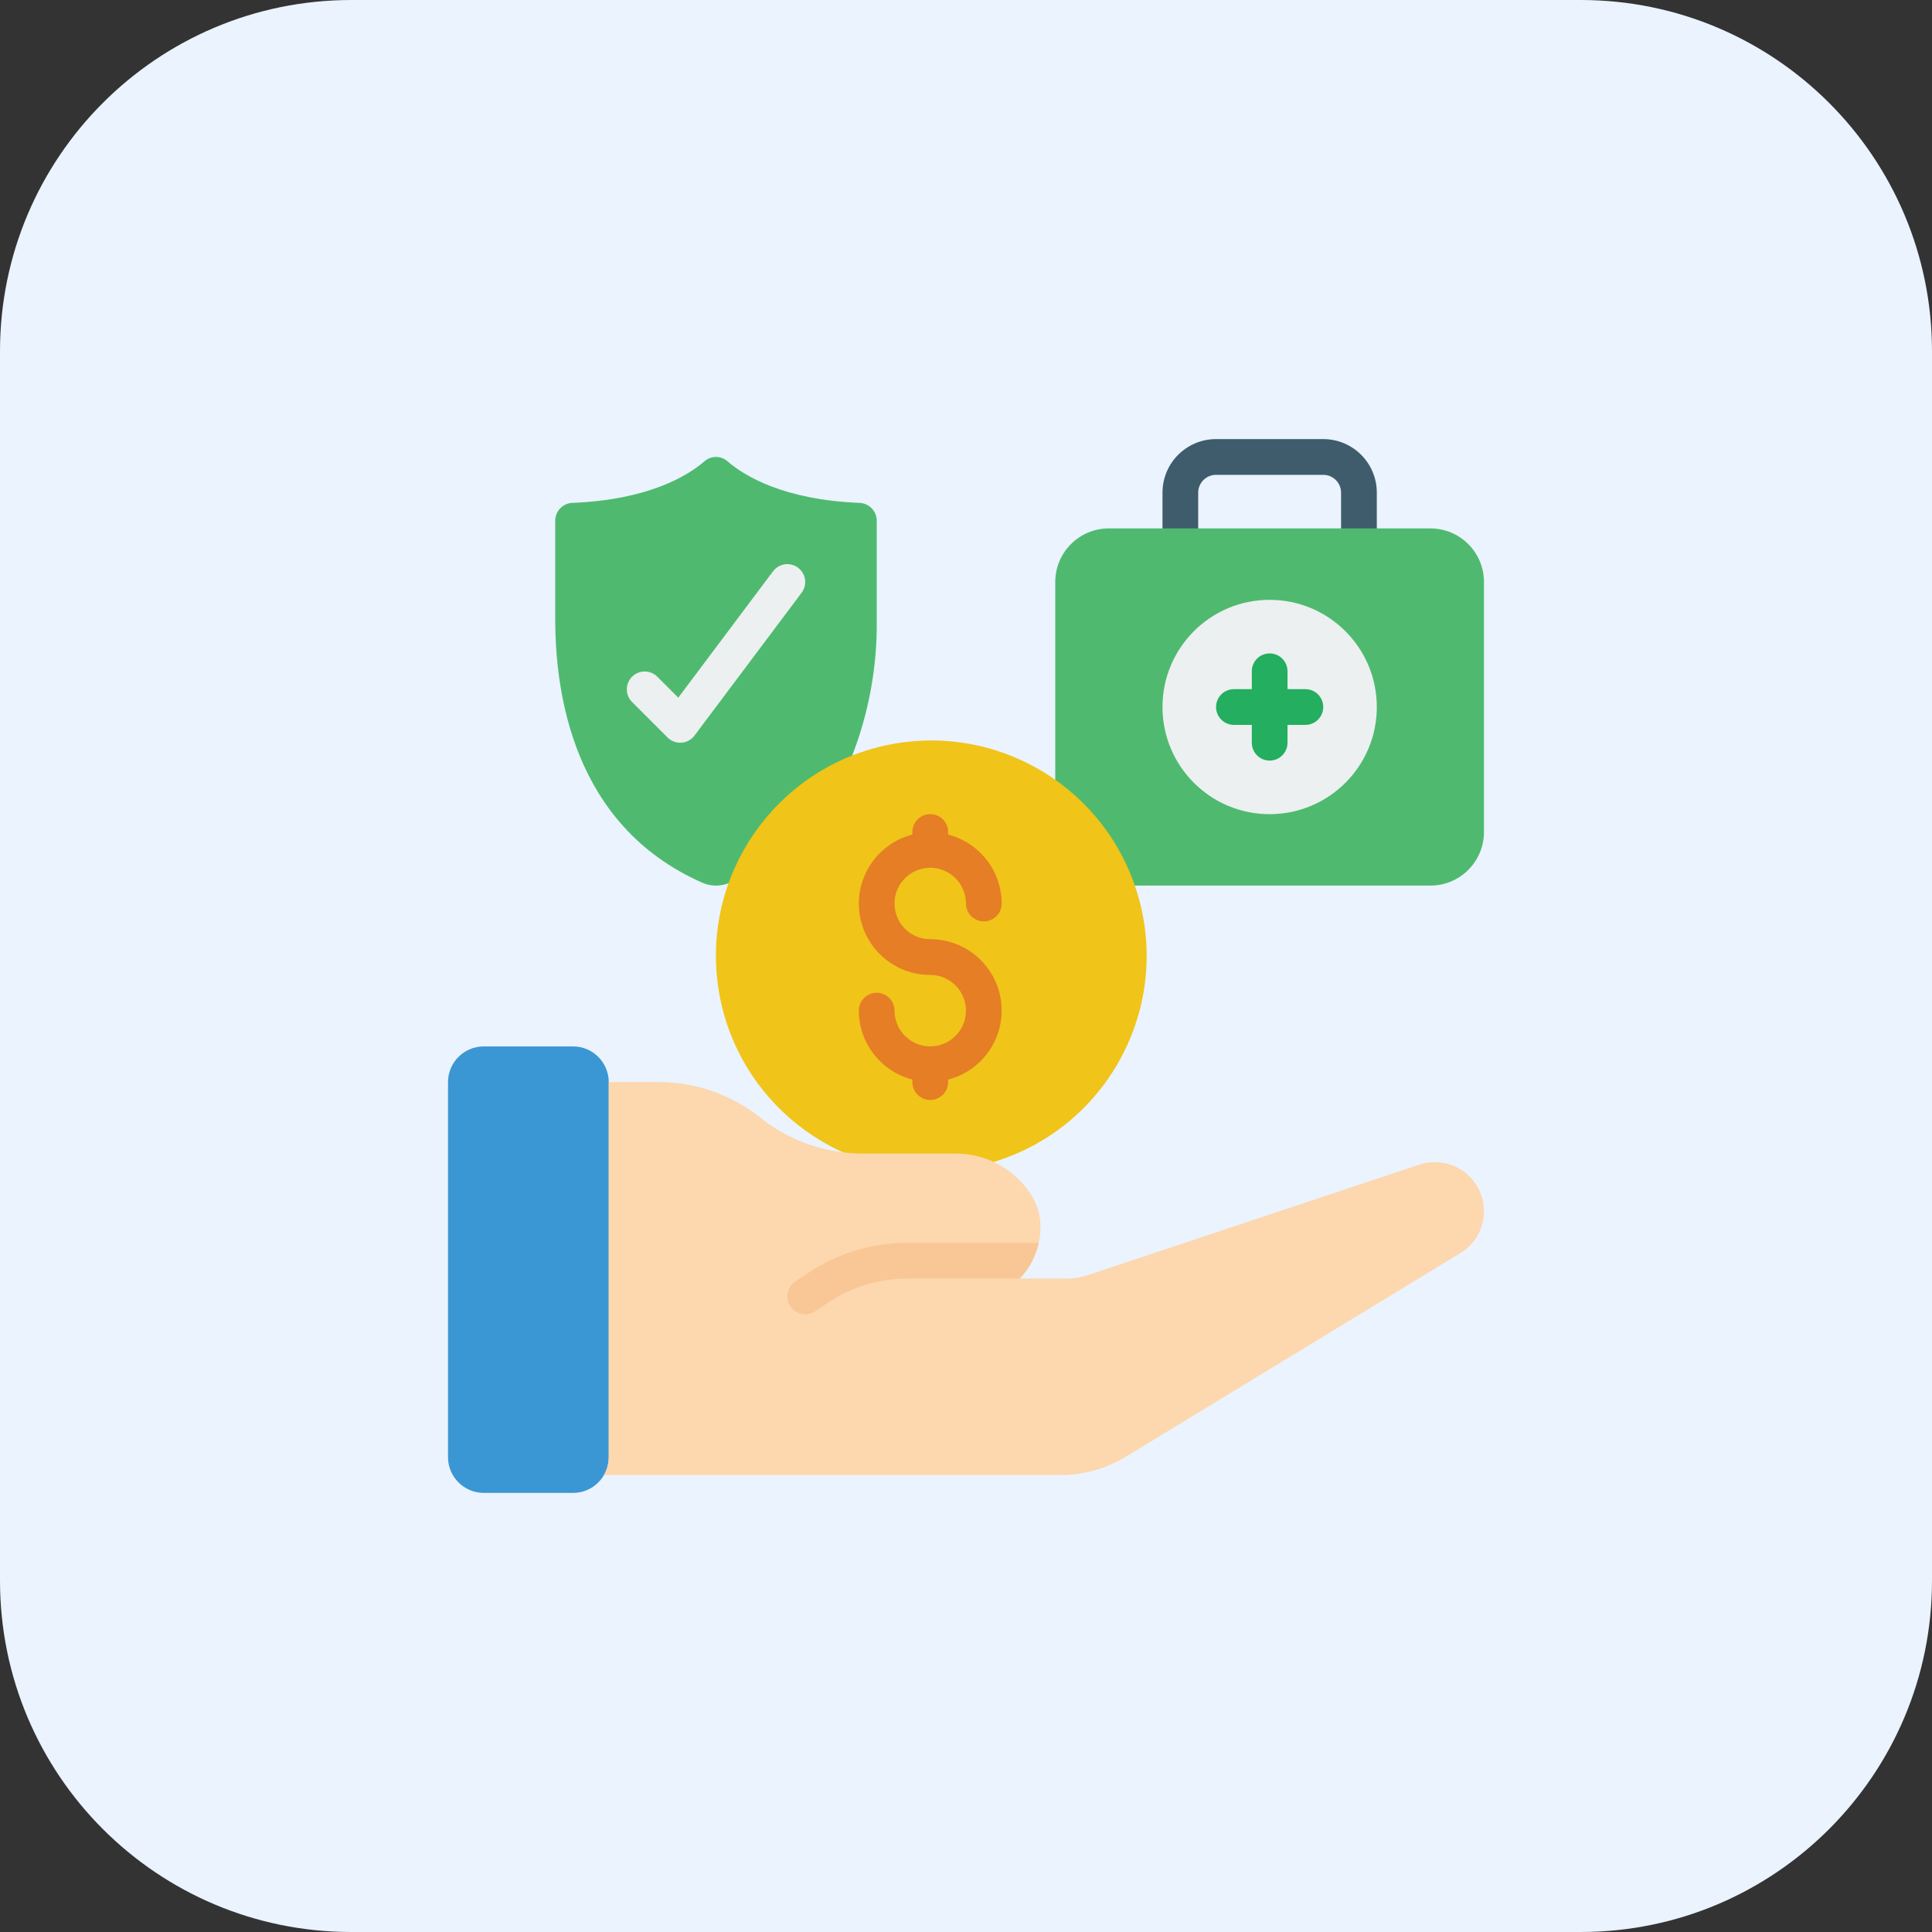
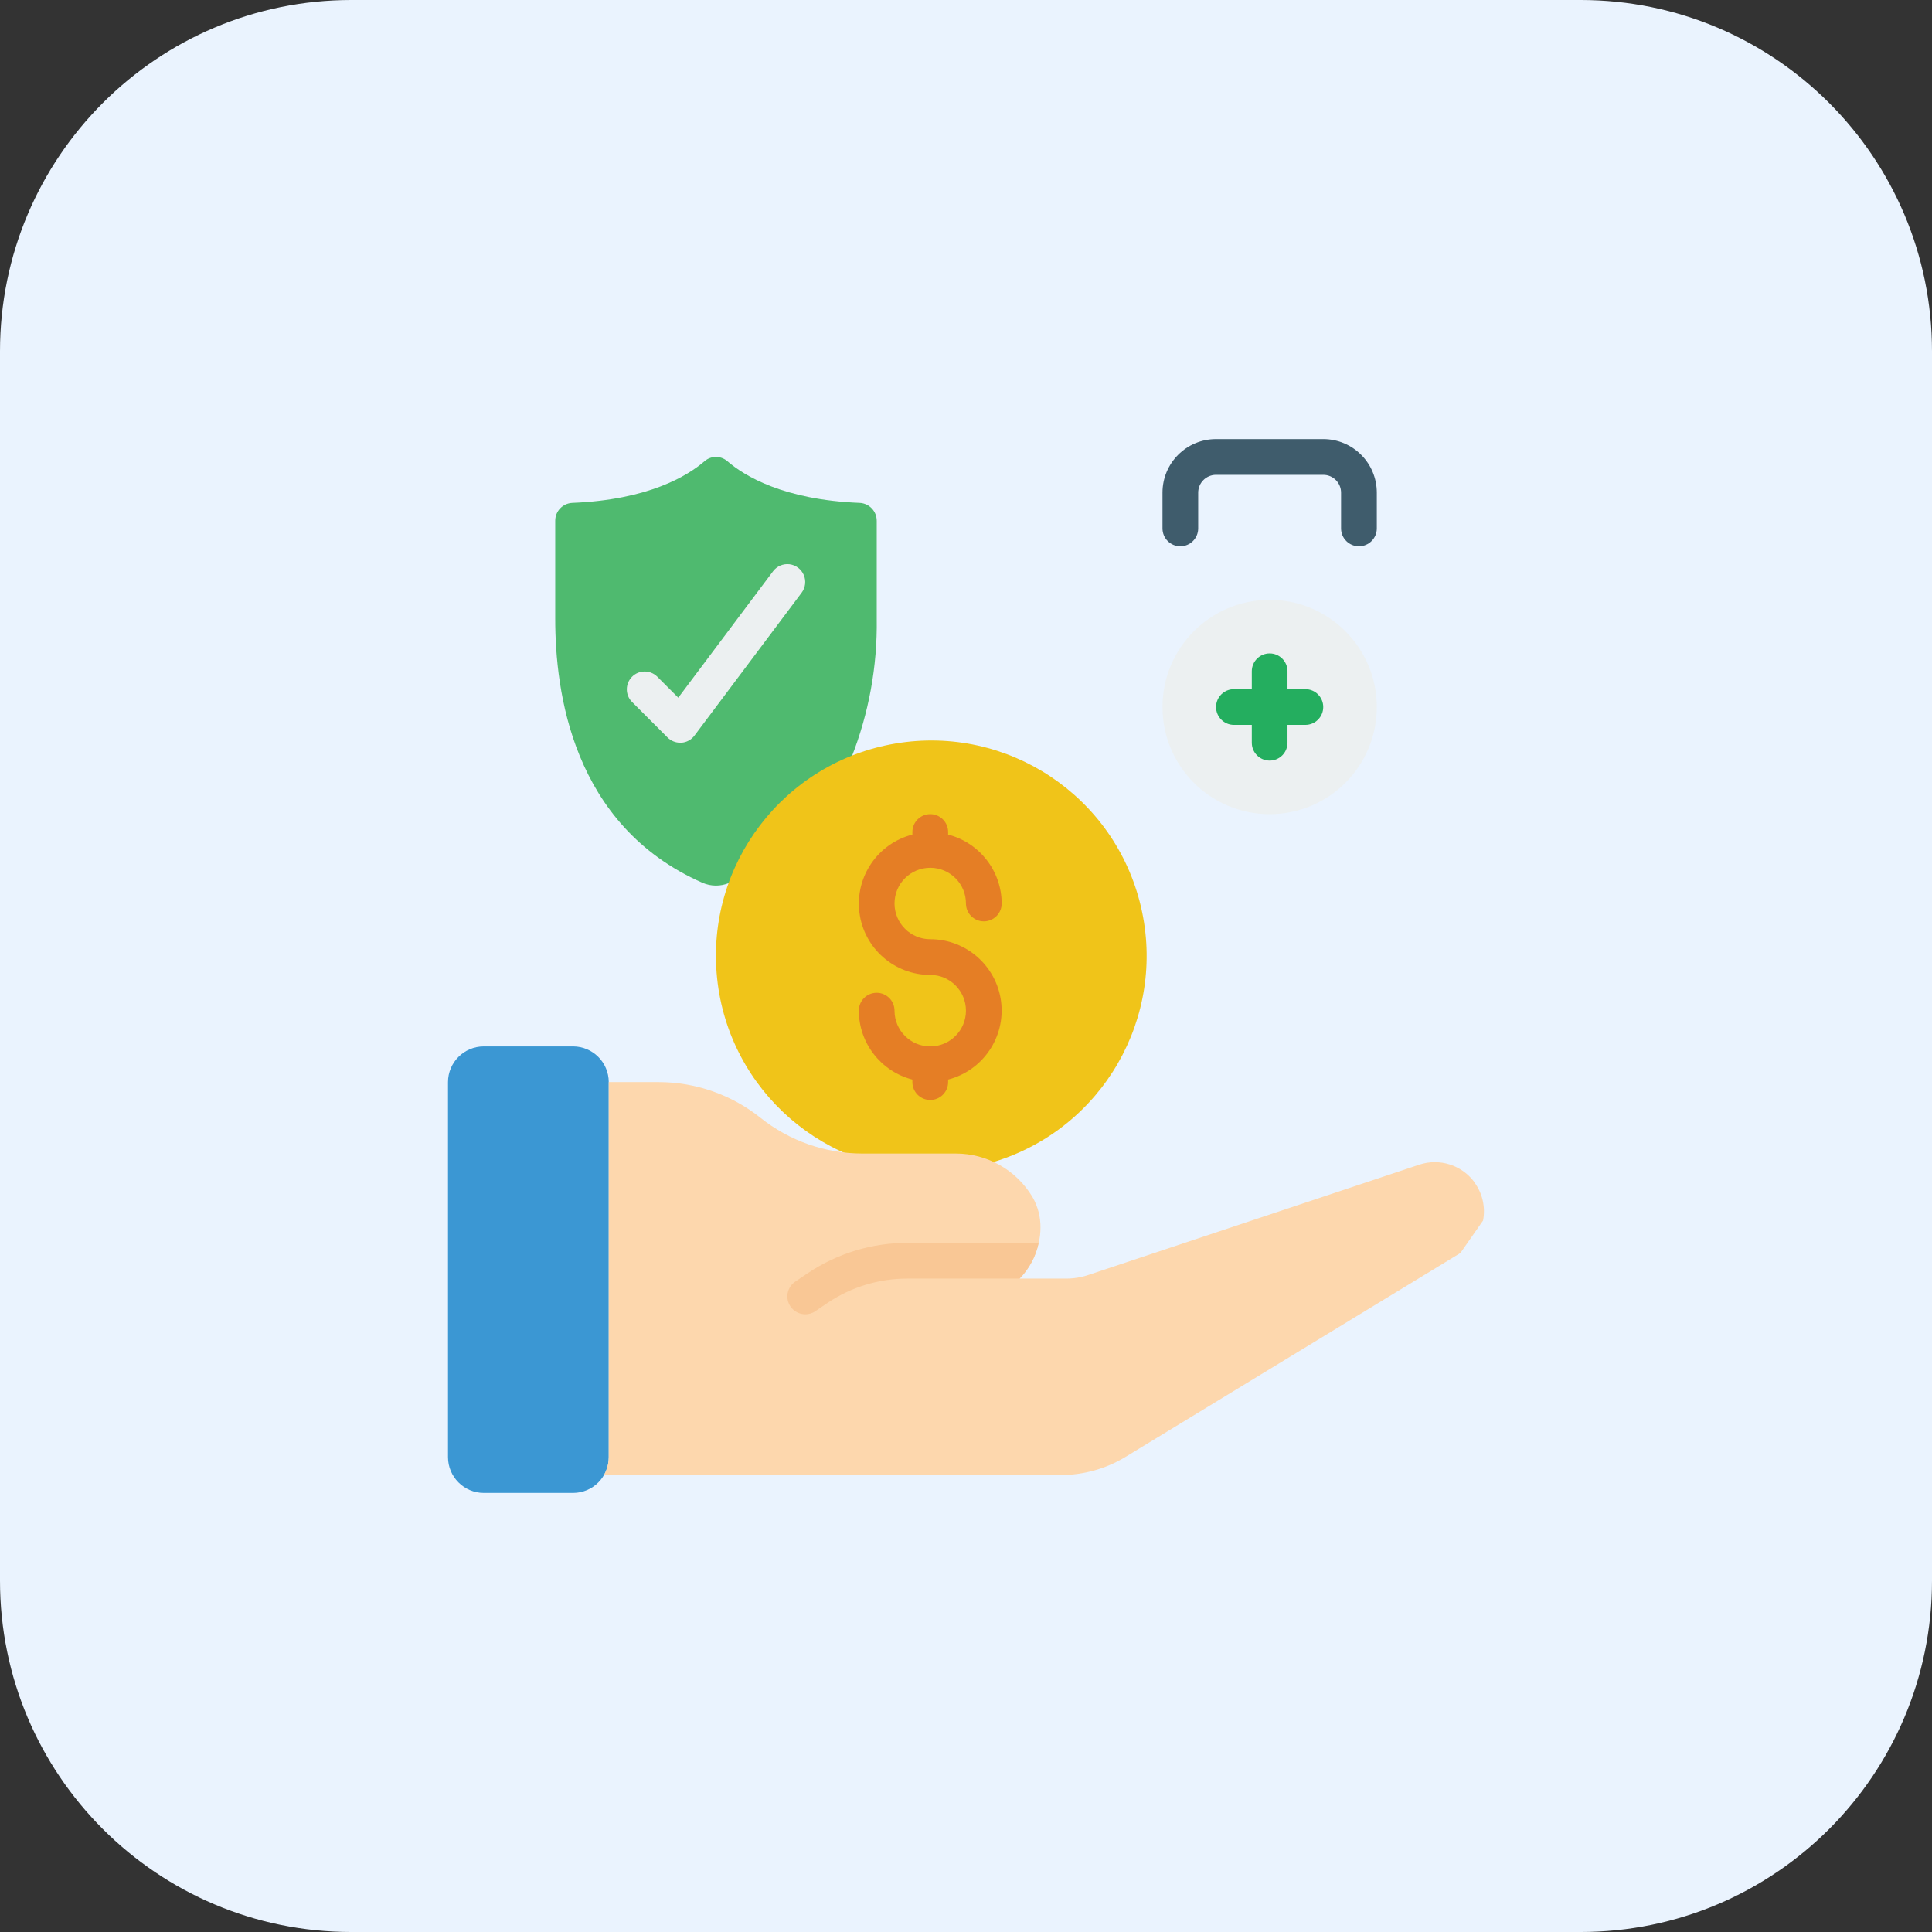
<svg xmlns="http://www.w3.org/2000/svg" width="44" height="44" viewBox="0 0 44 44" fill="none">
  <rect x="0" y="0" width="44" height="44" fill="#333333" stroke="none" />
  <path d="M0 8C0 3.582 3.582 0 8 0H36C40.418 0 44 3.582 44 8V36C44 40.418 40.418 44 36 44H8C3.582 44 0 40.418 0 36V8Z" fill="#EAF3FE" />
  <g clip-path="url(#clip0_56_387)">
    <path d="M30.949 12.441C30.724 12.441 30.542 12.259 30.542 12.034V11.22C30.542 10.996 30.36 10.814 30.136 10.814H27.695C27.47 10.814 27.288 10.996 27.288 11.22V12.034C27.288 12.259 27.106 12.441 26.881 12.441C26.657 12.441 26.475 12.259 26.475 12.034V11.22C26.475 10.546 27.021 10 27.695 10H30.136C30.81 10 31.356 10.546 31.356 11.22V12.034C31.356 12.259 31.174 12.441 30.949 12.441Z" fill="#3F5C6C" />
-     <path d="M24.033 17.831V13.254C24.033 12.58 24.58 12.034 25.253 12.034H32.576C33.249 12.034 33.796 12.58 33.796 13.254V18.949C33.796 19.623 33.249 20.169 32.576 20.169H25.786L24.033 17.831Z" fill="#4FBA6F" />
    <path d="M16.607 20.108C16.411 20.191 16.191 20.189 15.996 20.104C13.027 18.795 12.645 15.74 12.645 14.093V11.864C12.642 11.645 12.813 11.464 13.031 11.453C14.764 11.384 15.659 10.839 16.049 10.501C16.197 10.375 16.414 10.375 16.562 10.501C16.952 10.839 17.847 11.384 19.58 11.453C19.798 11.464 19.969 11.645 19.967 11.864V14.093C19.983 15.175 19.786 16.25 19.389 17.257L16.607 20.108Z" fill="#4FBA6F" />
    <path d="M22.63 26.462C25.107 25.712 26.575 23.168 25.984 20.649C25.393 18.13 22.947 16.503 20.395 16.933C17.844 17.362 16.065 19.7 16.331 22.273C16.597 24.847 18.817 26.771 21.403 26.669L22.63 26.462Z" fill="#F0C419" />
    <path d="M13.864 24.644V33.186C13.864 33.636 13.5 34 13.051 34H11.017C10.568 33.999 10.204 33.635 10.203 33.186V24.644C10.204 24.195 10.568 23.832 11.017 23.831H13.051C13.499 23.832 13.863 24.195 13.864 24.644Z" fill="#3B97D3" />
-     <path d="M33.259 28.537L25.636 33.178C25.19 33.45 24.677 33.593 24.155 33.593H13.754C13.826 33.47 13.864 33.329 13.864 33.186V24.644H15.003C15.845 24.645 16.663 24.932 17.321 25.458C17.98 25.983 18.797 26.27 19.64 26.271H21.767C22.483 26.27 23.146 26.646 23.513 27.26C23.636 27.472 23.699 27.714 23.696 27.959C23.696 28.076 23.683 28.192 23.655 28.305C23.591 28.612 23.44 28.895 23.22 29.119H24.281C24.457 29.119 24.632 29.09 24.798 29.033L32.328 26.523C32.783 26.374 33.284 26.531 33.572 26.914V26.918C33.761 27.169 33.835 27.488 33.776 27.797C33.716 28.106 33.528 28.375 33.259 28.537Z" fill="#FDD7AD" />
+     <path d="M33.259 28.537L25.636 33.178C25.19 33.45 24.677 33.593 24.155 33.593H13.754C13.826 33.47 13.864 33.329 13.864 33.186V24.644H15.003C15.845 24.645 16.663 24.932 17.321 25.458C17.98 25.983 18.797 26.27 19.64 26.271H21.767C22.483 26.27 23.146 26.646 23.513 27.26C23.636 27.472 23.699 27.714 23.696 27.959C23.696 28.076 23.683 28.192 23.655 28.305C23.591 28.612 23.44 28.895 23.22 29.119H24.281C24.457 29.119 24.632 29.09 24.798 29.033L32.328 26.523C32.783 26.374 33.284 26.531 33.572 26.914V26.918C33.761 27.169 33.835 27.488 33.776 27.797Z" fill="#FDD7AD" />
    <path d="M23.656 28.305C23.591 28.612 23.44 28.895 23.221 29.119H20.666C20.023 29.118 19.395 29.308 18.86 29.664L18.567 29.863C18.5 29.909 18.42 29.933 18.339 29.932C18.204 29.932 18.078 29.865 18.002 29.753C17.941 29.664 17.919 29.554 17.939 29.448C17.96 29.342 18.022 29.248 18.111 29.188L18.408 28.988C19.077 28.543 19.863 28.305 20.666 28.305H23.656Z" fill="#F9C795" />
    <path d="M28.915 18.542C30.263 18.542 31.356 17.45 31.356 16.102C31.356 14.754 30.263 13.661 28.915 13.661C27.567 13.661 26.475 14.754 26.475 16.102C26.475 17.45 27.567 18.542 28.915 18.542Z" fill="#ECF0F1" />
    <path d="M29.729 15.695H29.322V15.288C29.322 15.063 29.14 14.881 28.916 14.881C28.691 14.881 28.509 15.063 28.509 15.288V15.695H28.102C27.877 15.695 27.695 15.877 27.695 16.102C27.695 16.326 27.877 16.509 28.102 16.509H28.509V16.915C28.509 17.14 28.691 17.322 28.916 17.322C29.14 17.322 29.322 17.14 29.322 16.915V16.509H29.729C29.954 16.509 30.136 16.326 30.136 16.102C30.136 15.877 29.954 15.695 29.729 15.695Z" fill="#24AE5F" />
    <path d="M15.491 16.915C15.383 16.915 15.279 16.872 15.203 16.796L14.39 15.982C14.235 15.823 14.238 15.569 14.395 15.412C14.551 15.255 14.805 15.253 14.965 15.407L15.447 15.889L17.606 13.01C17.693 12.894 17.836 12.833 17.98 12.85C18.124 12.868 18.248 12.961 18.305 13.094C18.363 13.228 18.344 13.382 18.257 13.498L15.816 16.753C15.746 16.847 15.637 16.907 15.52 16.915H15.491Z" fill="#ECF0F1" />
    <path d="M21.186 21.39C20.736 21.39 20.372 21.026 20.372 20.576C20.372 20.127 20.736 19.763 21.186 19.763C21.635 19.763 21.999 20.127 21.999 20.576C21.999 20.801 22.181 20.983 22.406 20.983C22.631 20.983 22.813 20.801 22.813 20.576C22.81 19.837 22.309 19.192 21.593 19.007V18.949C21.593 18.724 21.41 18.542 21.186 18.542C20.961 18.542 20.779 18.724 20.779 18.949V19.007C19.986 19.211 19.47 19.973 19.573 20.785C19.676 21.596 20.367 22.204 21.186 22.203C21.635 22.203 21.999 22.568 21.999 23.017C21.999 23.466 21.635 23.831 21.186 23.831C20.736 23.831 20.372 23.466 20.372 23.017C20.372 22.792 20.19 22.61 19.965 22.61C19.741 22.61 19.559 22.792 19.559 23.017C19.561 23.757 20.063 24.401 20.779 24.586V24.644C20.779 24.869 20.961 25.051 21.186 25.051C21.41 25.051 21.593 24.869 21.593 24.644V24.586C22.385 24.382 22.902 23.62 22.799 22.809C22.695 21.997 22.004 21.389 21.186 21.39Z" fill="#E57E25" />
  </g>
  <defs>
    <clipPath id="clip0_56_387">
      <rect width="24" height="24" fill="white" transform="translate(10 10)" />
    </clipPath>
  </defs>
</svg>